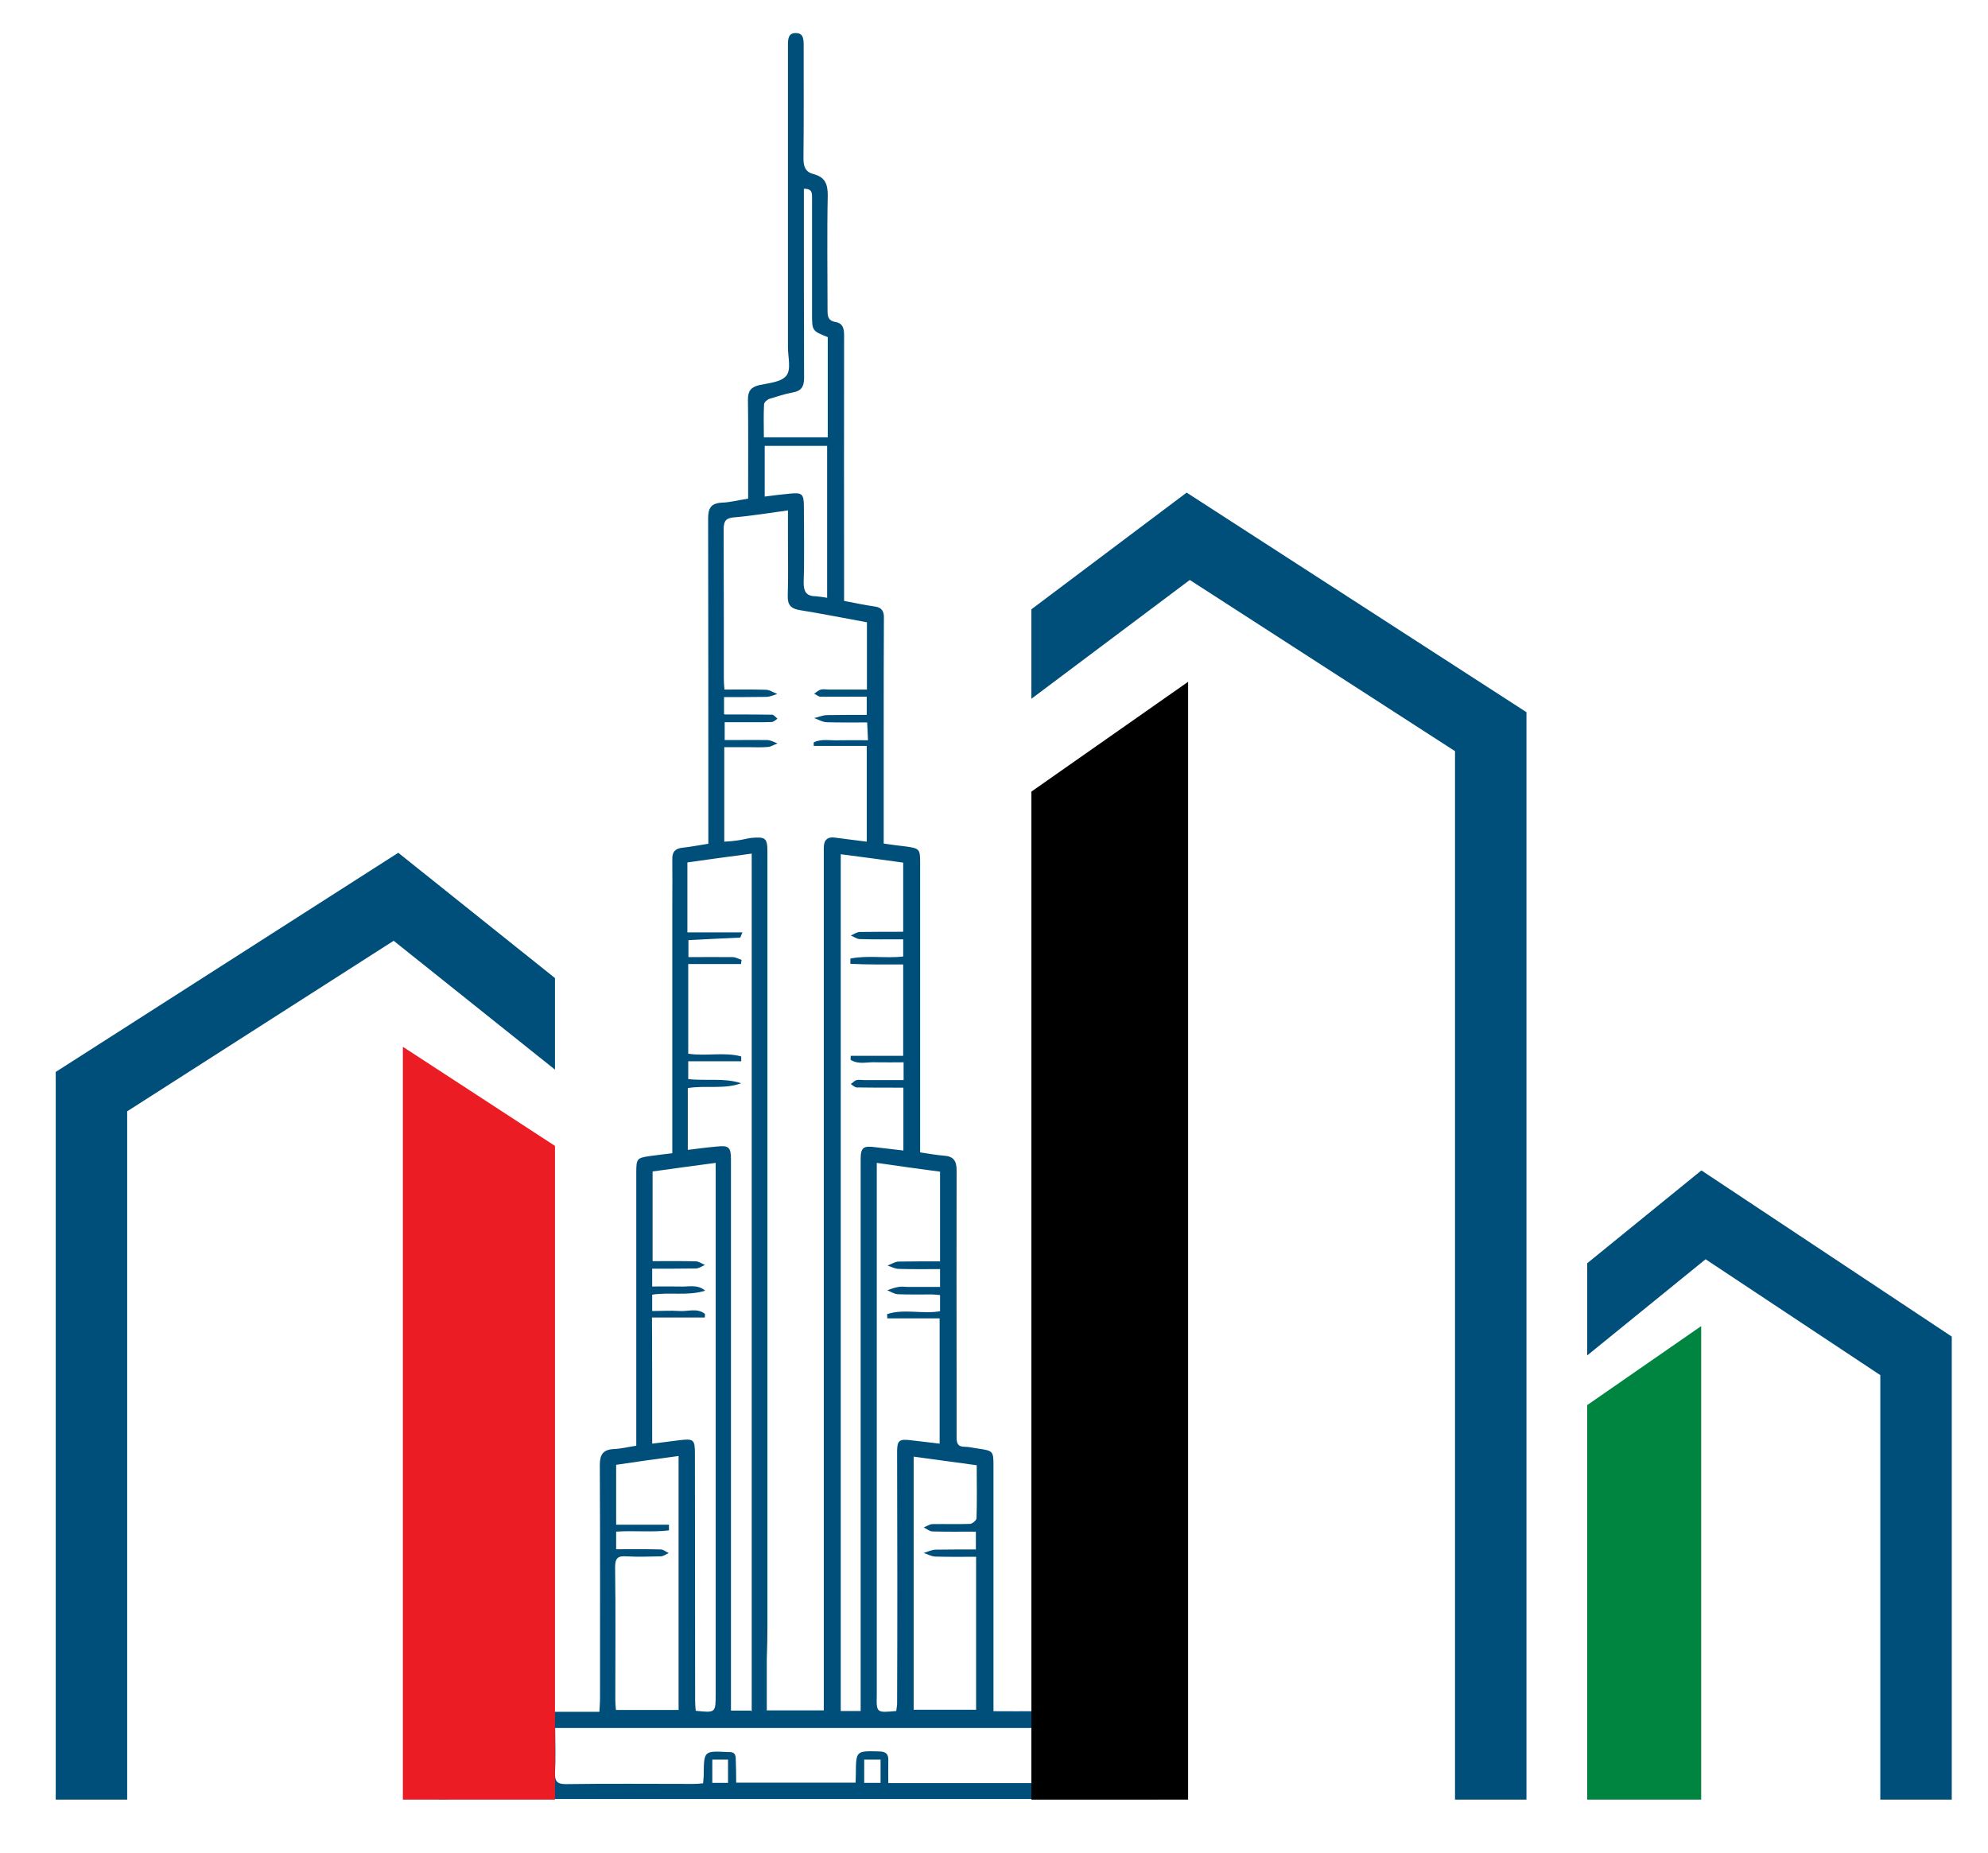
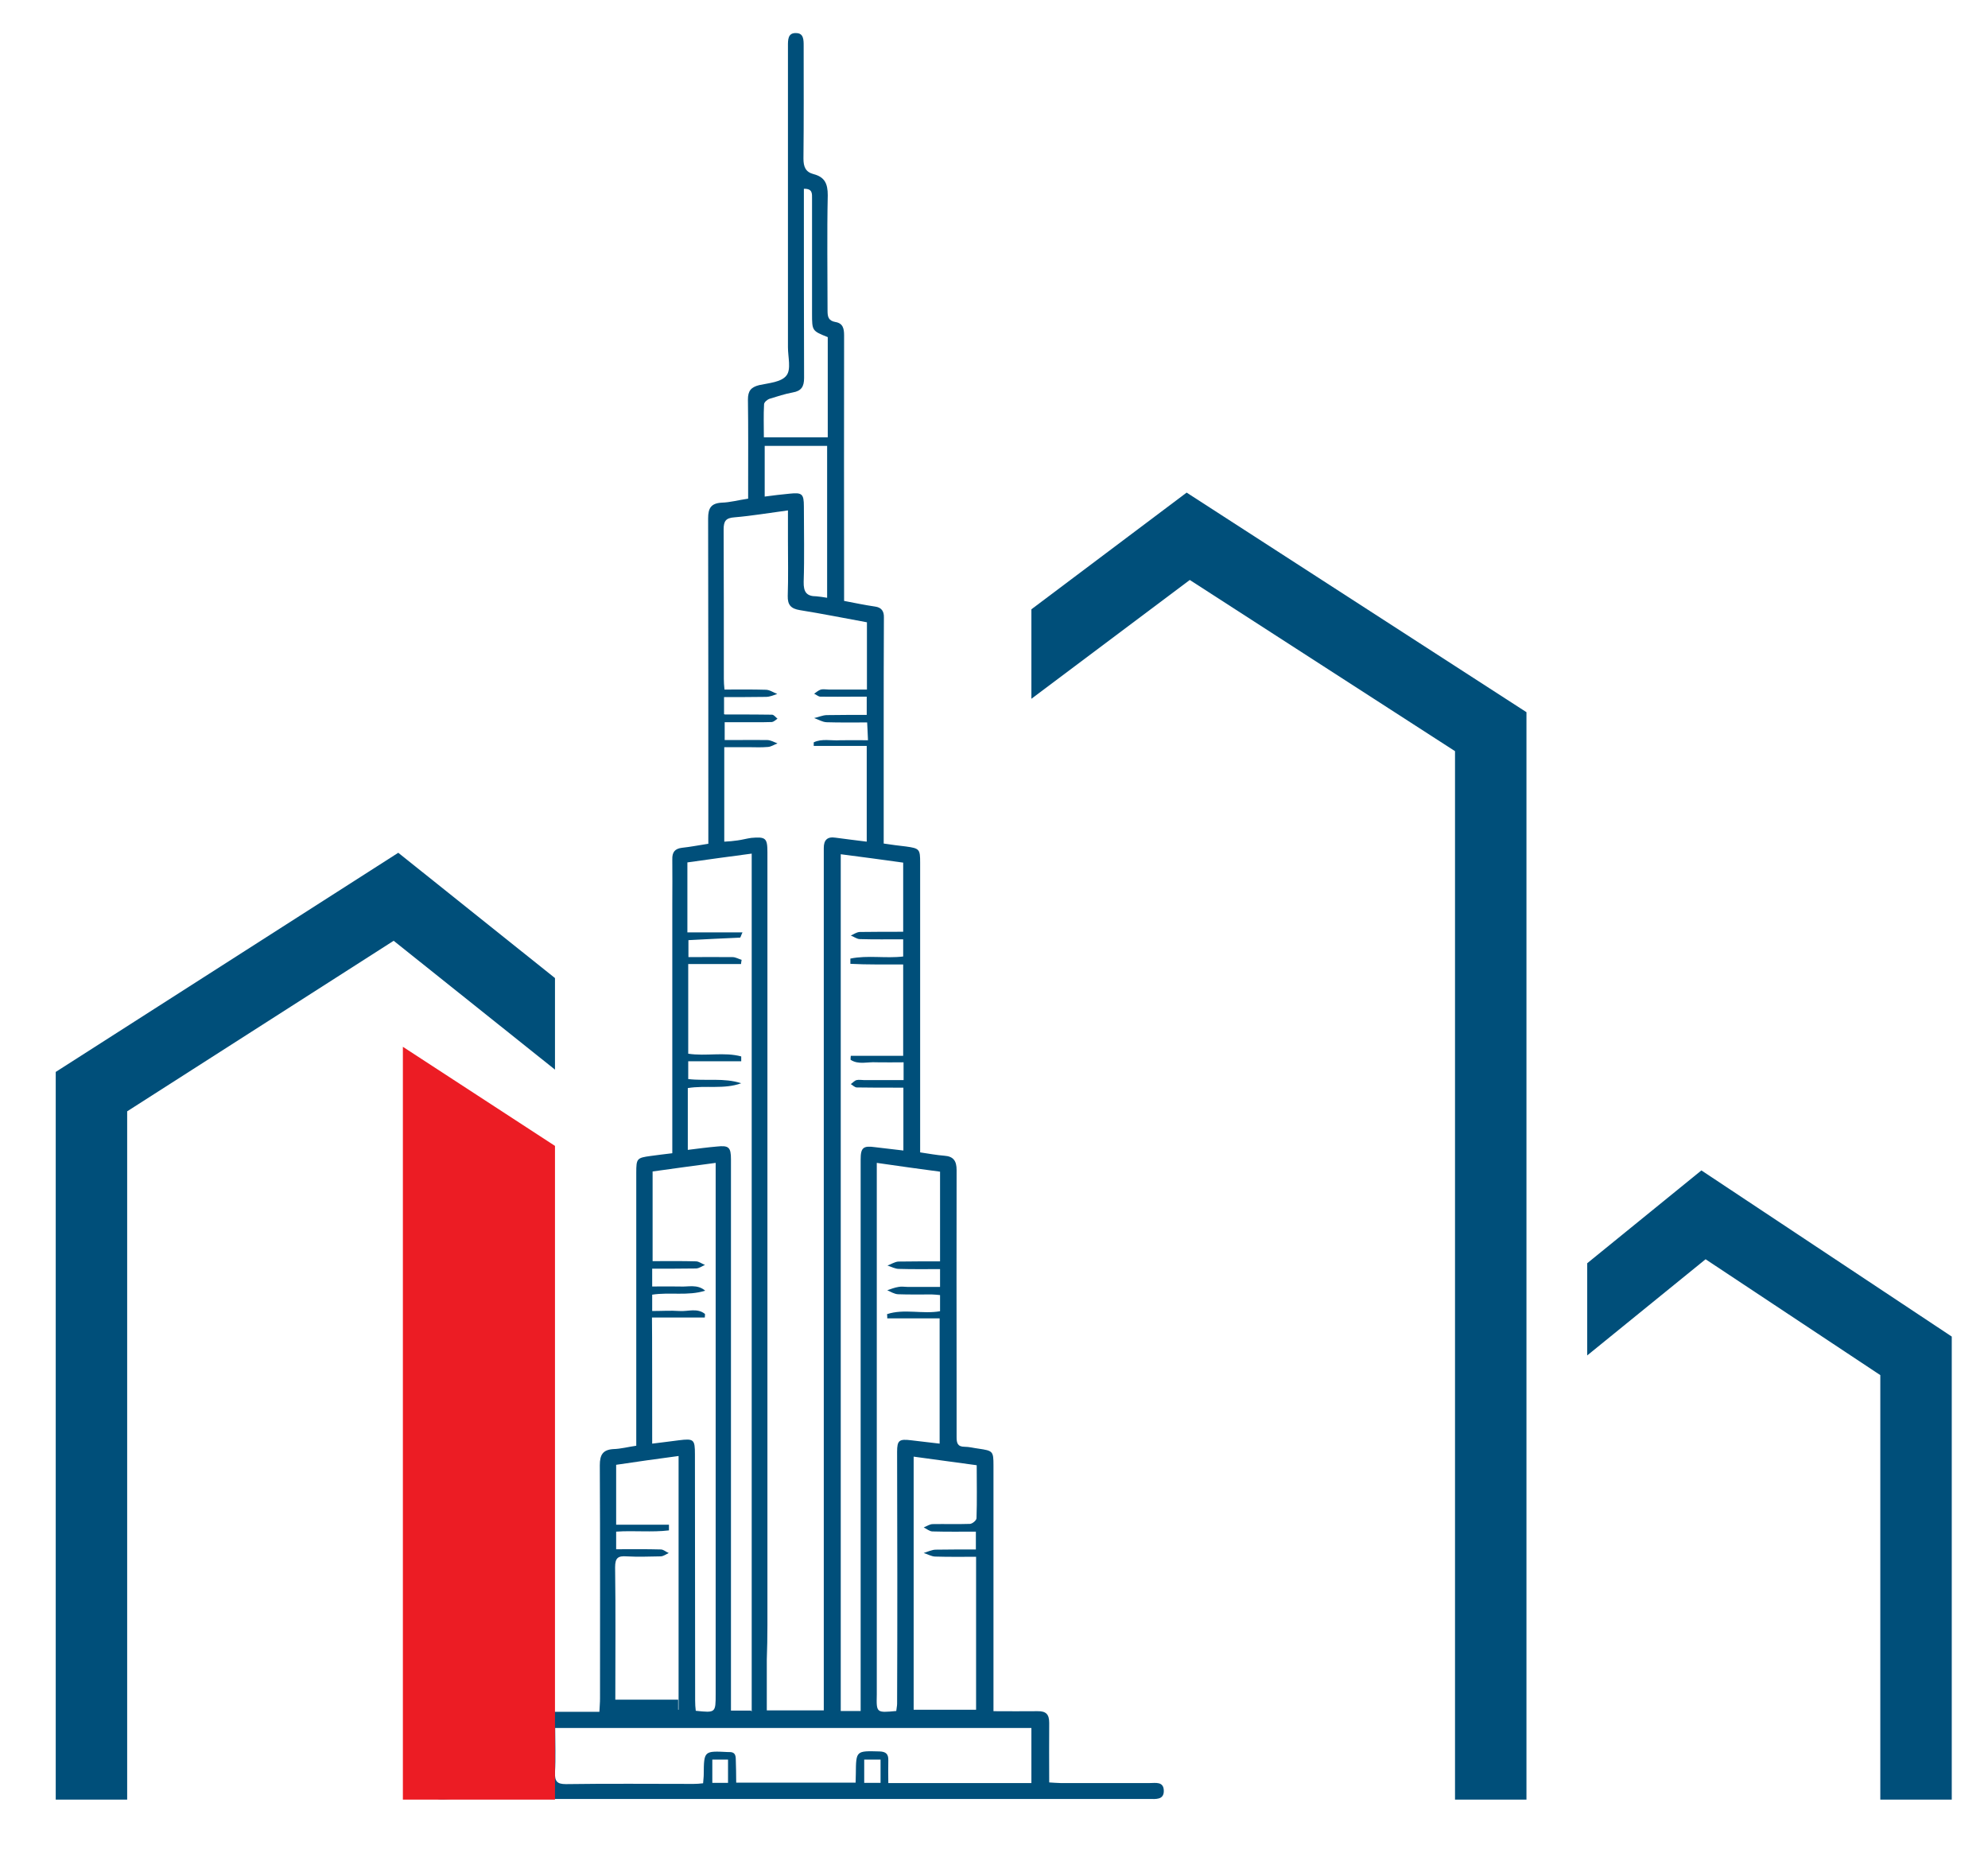
<svg xmlns="http://www.w3.org/2000/svg" version="1.1" id="Layer_1" x="0px" y="0px" viewBox="0 0 94.89 88.42" style="enable-background:new 0 0 94.89 88.42;" xml:space="preserve">
  <style type="text/css">
	.st0{fill:#004F7A;}
	.st1{fill:#EC1C24;}
	.st2{fill:#008541;}
</style>
-   <path class="st0" d="M25.75,85.12c0-0.95,0-1.85,0-2.73c0-0.61,0.07-0.69,0.68-0.69c0.71,0,1.42,0,2.18,0  c0.01-0.23,0.03-0.43,0.03-0.64c0-3.7,0.01-7.42-0.01-11.13c0-0.49,0.14-0.74,0.65-0.77c0.35-0.01,0.68-0.1,1.09-0.16v-0.62  c0-4.14,0-8.28,0-12.41c0-0.68,0.03-0.71,0.69-0.8c0.33-0.04,0.65-0.09,1.03-0.13v-0.51c0-3.79,0-7.58,0-11.37  c0-0.71,0.01-1.43,0-2.14c-0.01-0.35,0.12-0.52,0.48-0.56c0.39-0.04,0.78-0.12,1.24-0.19v-0.64c0-4.96,0-9.93-0.01-14.89  c0-0.49,0.14-0.72,0.65-0.75c0.39-0.01,0.78-0.12,1.26-0.19v-0.55c0-1.39,0.01-2.79-0.01-4.18c0-0.41,0.14-0.59,0.54-0.69  c0.46-0.1,1.06-0.14,1.3-0.46c0.23-0.29,0.07-0.88,0.07-1.35c0-4.69,0-9.39,0-14.08c0-0.1,0-0.19,0-0.29c0-0.29-0.01-0.64,0.39-0.62  c0.36,0,0.36,0.32,0.36,0.61c0,1.79,0.01,3.59-0.01,5.38c0,0.39,0.1,0.64,0.48,0.74c0.54,0.14,0.68,0.46,0.68,1.01  c-0.04,1.84-0.01,3.68-0.01,5.51c0,0.29,0.04,0.48,0.38,0.54c0.36,0.06,0.41,0.32,0.41,0.64c-0.01,4.02,0,8.06,0,12.08v0.59  c0.52,0.1,1,0.2,1.48,0.27c0.3,0.04,0.43,0.22,0.42,0.52c-0.01,1.82-0.01,3.65-0.01,5.47c0,1.75,0,3.52,0,5.32  c0.38,0.06,0.72,0.1,1.06,0.14c0.65,0.09,0.68,0.13,0.68,0.77c0,4.38,0,8.75,0,13.14v0.69c0.41,0.06,0.78,0.13,1.16,0.16  c0.43,0.03,0.58,0.25,0.58,0.68c-0.01,3.47,0,6.94,0,10.42c0,0.78,0,1.55,0,2.33c0,0.27,0.04,0.46,0.38,0.46  c0.22,0,0.43,0.06,0.67,0.09c0.68,0.1,0.71,0.12,0.71,0.8c0,3.69,0,7.39,0,11.08v0.65c0.74,0,1.42,0.01,2.1,0  c0.42-0.01,0.56,0.16,0.56,0.56c-0.01,0.93,0,1.87,0,2.84c0.22,0.01,0.38,0.03,0.55,0.03c1.4,0,2.82,0,4.24,0  c0.29,0,0.68-0.09,0.68,0.38c0,0.43-0.39,0.38-0.68,0.38c-11.1,0-22.19,0-33.31,0c-0.23,0-0.49,0.06-0.71-0.01  c-0.19-0.06-0.32-0.26-0.48-0.39c0.16-0.12,0.33-0.32,0.49-0.32c1.45-0.03,2.88-0.01,4.33-0.01C25.14,85.12,25.75,85.12,25.75,85.12  z M34.59,34.1h0.55c0.56,0,1.14,0,1.71,0.01c0.09,0,0.17,0.12,0.26,0.19c-0.09,0.06-0.16,0.14-0.26,0.16  c-0.27,0.01-0.54,0.01-0.81,0.01c-0.48,0-0.97,0-1.45,0v0.85c0.19,0,0.35,0,0.51,0c0.51,0,1.01-0.01,1.52,0  c0.16,0,0.33,0.1,0.49,0.16c-0.16,0.06-0.3,0.16-0.46,0.17c-0.32,0.03-0.64,0.01-0.95,0.01c-0.38,0-0.74,0-1.13,0v4.51  c0.23-0.01,0.43-0.03,0.64-0.06c0.22-0.03,0.43-0.09,0.65-0.12c0.69-0.06,0.77,0.01,0.77,0.69c0,12.28,0,24.58,0,36.87  c0,0.55-0.01,1.11-0.03,1.66c0,0.8,0,1.61,0,2.42h2.72v-0.59c0-1.58,0-3.17,0-4.76c0-11.86,0-23.73,0-35.58c0-0.07,0-0.16,0-0.23  c0-0.38,0.17-0.55,0.56-0.49c0.48,0.07,0.97,0.12,1.49,0.19v-4.57h-2.53c0-0.06,0-0.12,0-0.17c0.39-0.19,0.84-0.07,1.26-0.1  c0.43-0.01,0.87,0,1.33,0c-0.01-0.35-0.03-0.59-0.04-0.85c-0.68,0-1.3,0.01-1.94-0.01c-0.2-0.01-0.39-0.13-0.59-0.2  c0.2-0.04,0.39-0.13,0.59-0.14c0.64-0.01,1.29-0.01,1.92-0.01v-0.87c-0.2,0-0.38,0-0.55,0c-0.55,0-1.11,0.01-1.66,0  c-0.1,0-0.2-0.1-0.3-0.14c0.1-0.07,0.2-0.16,0.32-0.2c0.12-0.03,0.25,0,0.38,0h1.82v-3.21c-1.09-0.2-2.14-0.41-3.2-0.58  c-0.43-0.07-0.59-0.25-0.58-0.68c0.03-0.88,0.01-1.78,0.01-2.66v-1.42c-0.9,0.12-1.72,0.26-2.55,0.33  c-0.41,0.03-0.52,0.17-0.52,0.58c0.01,2.37,0.01,4.76,0.01,7.13c0,0.16,0.01,0.3,0.03,0.51c0.68,0,1.32-0.01,1.97,0.01  c0.19,0,0.36,0.13,0.55,0.2c-0.17,0.06-0.36,0.14-0.54,0.14c-0.67,0.01-1.32,0.01-2,0.01v0.82H34.59z M35.88,81.68V40.74  c-1.04,0.14-2.03,0.27-3.07,0.42v1.68v1.66h2.63c-0.07,0.14-0.09,0.25-0.12,0.25c-0.81,0.04-1.62,0.07-2.46,0.12v0.81  c0.72,0,1.42-0.01,2.11,0c0.14,0,0.29,0.09,0.43,0.13c-0.01,0.07-0.03,0.14-0.03,0.2h-2.52v4.28c0.85,0.13,1.72-0.09,2.53,0.13  c0,0.07,0,0.16,0,0.23h-2.53v0.85c0.85,0.1,1.71-0.07,2.53,0.2c-0.82,0.3-1.69,0.09-2.55,0.23v2.95c0.48-0.06,0.93-0.12,1.39-0.16  c0.56-0.06,0.67,0.03,0.67,0.61c0,8.36,0,16.71,0,25.07v1.24h0.97V81.68z M40.13,40.77v40.89h0.95v-0.59c0-1.66,0-3.33,0-4.99  c0-4.5,0-9.01,0-13.51c0-2.42,0-4.82,0-7.23c0-0.56,0.12-0.67,0.68-0.59c0.45,0.06,0.9,0.1,1.36,0.16v-3h-0.41  c-0.61,0-1.2,0-1.81-0.01c-0.1,0-0.19-0.1-0.29-0.16c0.09-0.06,0.17-0.16,0.27-0.19c0.12-0.03,0.25,0,0.38,0h1.87V50.7  c-0.45,0-0.88,0.01-1.3,0c-0.41-0.03-0.85,0.13-1.23-0.12c0-0.06,0-0.13,0.01-0.19h2.5v-4.36c-0.46,0-0.88,0-1.3,0  c-0.41,0-0.81-0.01-1.22-0.03c0-0.09,0-0.16,0-0.25c0.82-0.17,1.69,0,2.52-0.1v-0.82c-0.71,0-1.39,0.01-2.07-0.01  c-0.14,0-0.29-0.12-0.43-0.17c0.14-0.06,0.27-0.16,0.42-0.17c0.69-0.01,1.39-0.01,2.08-0.01v-3.3  C42.12,41.03,41.13,40.9,40.13,40.77z M35.14,85.08h5.7c0-0.17,0.01-0.29,0.01-0.42c0.01-1.11,0.01-1.1,1.13-1.07  c0.3,0.01,0.43,0.12,0.42,0.42c-0.01,0.36,0,0.72,0,1.09h6.83v-2.63H26.5c0,0.74,0.03,1.43-0.01,2.13  c-0.01,0.41,0.09,0.55,0.52,0.55c2.03-0.03,4.05-0.01,6.09-0.01c0.14,0,0.3-0.01,0.46-0.03c0.01-0.17,0.03-0.29,0.03-0.42  c0.01-1.13,0.01-1.13,1.16-1.07c0.01,0,0.03,0,0.04,0c0.25-0.01,0.33,0.1,0.33,0.35C35.13,84.31,35.14,84.68,35.14,85.08z   M42.78,81.66c0.01-0.13,0.04-0.23,0.04-0.35c0.01-2.04,0.01-4.09,0.01-6.13c0-1.97-0.01-3.94-0.01-5.89c0-0.55,0.1-0.62,0.67-0.55  c0.45,0.06,0.9,0.1,1.36,0.16v-5.98h-2.5c0-0.07,0-0.13-0.01-0.2c0.81-0.27,1.71,0.01,2.53-0.14v-0.77  c-0.14-0.01-0.26-0.03-0.39-0.03c-0.54,0-1.09,0.01-1.62-0.01c-0.17-0.01-0.35-0.12-0.51-0.19c0.17-0.06,0.35-0.13,0.54-0.16  c0.14-0.03,0.29,0,0.43,0h1.55v-0.85c-0.68,0-1.33,0.01-1.97-0.01c-0.17,0-0.35-0.1-0.54-0.16c0.17-0.06,0.33-0.17,0.51-0.19  c0.67-0.01,1.32-0.01,2-0.01v-4.28c-1-0.13-1.97-0.27-3.02-0.42v0.65v24.73C41.83,81.75,41.83,81.75,42.78,81.66z M31.13,68.9  c0.45-0.06,0.85-0.1,1.27-0.16c0.72-0.09,0.77-0.04,0.77,0.67c0,3.92,0.01,7.83,0.01,11.75c0,0.17,0.01,0.33,0.03,0.49  c0.95,0.1,0.95,0.1,0.95-0.81c0-8.26,0-16.52,0-24.78v-0.56c-1.04,0.14-2.03,0.27-3.01,0.41v4.28c0.72,0,1.4-0.01,2.07,0.01  c0.14,0,0.29,0.12,0.43,0.17c-0.14,0.06-0.27,0.16-0.42,0.17c-0.69,0.01-1.39,0.01-2.1,0.01v0.85c0.45,0,0.88-0.01,1.3,0  c0.41,0.03,0.85-0.13,1.23,0.2c-0.82,0.26-1.69,0.06-2.53,0.19v0.78c0.46,0,0.88-0.03,1.3,0c0.41,0.03,0.85-0.16,1.22,0.14  c0,0.06,0,0.12-0.01,0.17h-2.52C31.13,62.9,31.13,68.9,31.13,68.9z M32.39,81.6V69.49c-1.03,0.14-2,0.27-2.98,0.42v2.86h2.52  c0,0.09,0,0.17,0,0.27c-0.82,0.1-1.68,0-2.52,0.06v0.84c0.74,0,1.43-0.01,2.13,0.01c0.13,0,0.25,0.12,0.38,0.17  c-0.13,0.06-0.26,0.16-0.39,0.16c-0.54,0.01-1.09,0.03-1.62,0c-0.41-0.03-0.55,0.07-0.55,0.52c0.03,2.11,0.01,4.21,0.01,6.32  c0,0.16,0.01,0.3,0.03,0.49h3V81.6z M46.59,81.62V74.3c-0.67,0-1.3,0.01-1.94-0.01c-0.19,0-0.38-0.12-0.56-0.17  c0.19-0.06,0.39-0.16,0.58-0.16c0.64-0.01,1.29-0.01,1.91-0.01v-0.85c-0.71,0-1.39,0.01-2.07-0.01c-0.14,0-0.27-0.12-0.42-0.19  c0.14-0.06,0.29-0.16,0.43-0.16c0.59-0.01,1.17,0.01,1.77-0.01c0.12,0,0.32-0.17,0.32-0.27c0.03-0.84,0.01-1.68,0.01-2.53  c-1.03-0.14-2.01-0.27-3.01-0.41V81.6h2.98V81.62z M39.48,28.53v-7.25H36.5v2.42c0.42-0.06,0.81-0.1,1.2-0.14  c0.58-0.06,0.67,0.01,0.67,0.61c0,1.2,0.03,2.4-0.01,3.6c-0.01,0.49,0.14,0.69,0.61,0.69C39.12,28.47,39.28,28.5,39.48,28.53z   M39.51,20.88v-4.79c-0.75-0.3-0.75-0.3-0.75-1.13c0-1.82,0-3.65,0-5.47c0-0.25,0.03-0.49-0.39-0.48v0.75c0,2.76,0,5.51,0.01,8.28  c0,0.41-0.13,0.62-0.54,0.69c-0.38,0.07-0.74,0.19-1.1,0.3c-0.12,0.04-0.26,0.16-0.27,0.26c-0.03,0.52-0.01,1.04-0.01,1.58H39.51z   M41.25,85.09h0.78v-1.11h-0.78V85.09z M34,85.09h0.75v-1.11H34V85.09z" />
+   <path class="st0" d="M25.75,85.12c0-0.95,0-1.85,0-2.73c0-0.61,0.07-0.69,0.68-0.69c0.71,0,1.42,0,2.18,0  c0.01-0.23,0.03-0.43,0.03-0.64c0-3.7,0.01-7.42-0.01-11.13c0-0.49,0.14-0.74,0.65-0.77c0.35-0.01,0.68-0.1,1.09-0.16v-0.62  c0-4.14,0-8.28,0-12.41c0-0.68,0.03-0.71,0.69-0.8c0.33-0.04,0.65-0.09,1.03-0.13v-0.51c0-3.79,0-7.58,0-11.37  c0-0.71,0.01-1.43,0-2.14c-0.01-0.35,0.12-0.52,0.48-0.56c0.39-0.04,0.78-0.12,1.24-0.19v-0.64c0-4.96,0-9.93-0.01-14.89  c0-0.49,0.14-0.72,0.65-0.75c0.39-0.01,0.78-0.12,1.26-0.19v-0.55c0-1.39,0.01-2.79-0.01-4.18c0-0.41,0.14-0.59,0.54-0.69  c0.46-0.1,1.06-0.14,1.3-0.46c0.23-0.29,0.07-0.88,0.07-1.35c0-4.69,0-9.39,0-14.08c0-0.1,0-0.19,0-0.29c0-0.29-0.01-0.64,0.39-0.62  c0.36,0,0.36,0.32,0.36,0.61c0,1.79,0.01,3.59-0.01,5.38c0,0.39,0.1,0.64,0.48,0.74c0.54,0.14,0.68,0.46,0.68,1.01  c-0.04,1.84-0.01,3.68-0.01,5.51c0,0.29,0.04,0.48,0.38,0.54c0.36,0.06,0.41,0.32,0.41,0.64c-0.01,4.02,0,8.06,0,12.08v0.59  c0.52,0.1,1,0.2,1.48,0.27c0.3,0.04,0.43,0.22,0.42,0.52c-0.01,1.82-0.01,3.65-0.01,5.47c0,1.75,0,3.52,0,5.32  c0.38,0.06,0.72,0.1,1.06,0.14c0.65,0.09,0.68,0.13,0.68,0.77c0,4.38,0,8.75,0,13.14v0.69c0.41,0.06,0.78,0.13,1.16,0.16  c0.43,0.03,0.58,0.25,0.58,0.68c-0.01,3.47,0,6.94,0,10.42c0,0.78,0,1.55,0,2.33c0,0.27,0.04,0.46,0.38,0.46  c0.22,0,0.43,0.06,0.67,0.09c0.68,0.1,0.71,0.12,0.71,0.8c0,3.69,0,7.39,0,11.08v0.65c0.74,0,1.42,0.01,2.1,0  c0.42-0.01,0.56,0.16,0.56,0.56c-0.01,0.93,0,1.87,0,2.84c0.22,0.01,0.38,0.03,0.55,0.03c1.4,0,2.82,0,4.24,0  c0.29,0,0.68-0.09,0.68,0.38c0,0.43-0.39,0.38-0.68,0.38c-11.1,0-22.19,0-33.31,0c-0.23,0-0.49,0.06-0.71-0.01  c-0.19-0.06-0.32-0.26-0.48-0.39c0.16-0.12,0.33-0.32,0.49-0.32c1.45-0.03,2.88-0.01,4.33-0.01C25.14,85.12,25.75,85.12,25.75,85.12  z M34.59,34.1h0.55c0.56,0,1.14,0,1.71,0.01c0.09,0,0.17,0.12,0.26,0.19c-0.09,0.06-0.16,0.14-0.26,0.16  c-0.27,0.01-0.54,0.01-0.81,0.01c-0.48,0-0.97,0-1.45,0v0.85c0.19,0,0.35,0,0.51,0c0.51,0,1.01-0.01,1.52,0  c0.16,0,0.33,0.1,0.49,0.16c-0.16,0.06-0.3,0.16-0.46,0.17c-0.32,0.03-0.64,0.01-0.95,0.01c-0.38,0-0.74,0-1.13,0v4.51  c0.23-0.01,0.43-0.03,0.64-0.06c0.22-0.03,0.43-0.09,0.65-0.12c0.69-0.06,0.77,0.01,0.77,0.69c0,12.28,0,24.58,0,36.87  c0,0.55-0.01,1.11-0.03,1.66c0,0.8,0,1.61,0,2.42h2.72v-0.59c0-1.58,0-3.17,0-4.76c0-11.86,0-23.73,0-35.58c0-0.07,0-0.16,0-0.23  c0-0.38,0.17-0.55,0.56-0.49c0.48,0.07,0.97,0.12,1.49,0.19v-4.57h-2.53c0-0.06,0-0.12,0-0.17c0.39-0.19,0.84-0.07,1.26-0.1  c0.43-0.01,0.87,0,1.33,0c-0.01-0.35-0.03-0.59-0.04-0.85c-0.68,0-1.3,0.01-1.94-0.01c-0.2-0.01-0.39-0.13-0.59-0.2  c0.2-0.04,0.39-0.13,0.59-0.14c0.64-0.01,1.29-0.01,1.92-0.01v-0.87c-0.2,0-0.38,0-0.55,0c-0.55,0-1.11,0.01-1.66,0  c-0.1,0-0.2-0.1-0.3-0.14c0.1-0.07,0.2-0.16,0.32-0.2c0.12-0.03,0.25,0,0.38,0h1.82v-3.21c-1.09-0.2-2.14-0.41-3.2-0.58  c-0.43-0.07-0.59-0.25-0.58-0.68c0.03-0.88,0.01-1.78,0.01-2.66v-1.42c-0.9,0.12-1.72,0.26-2.55,0.33  c-0.41,0.03-0.52,0.17-0.52,0.58c0.01,2.37,0.01,4.76,0.01,7.13c0,0.16,0.01,0.3,0.03,0.51c0.68,0,1.32-0.01,1.97,0.01  c0.19,0,0.36,0.13,0.55,0.2c-0.17,0.06-0.36,0.14-0.54,0.14c-0.67,0.01-1.32,0.01-2,0.01v0.82H34.59z M35.88,81.68V40.74  c-1.04,0.14-2.03,0.27-3.07,0.42v1.68v1.66h2.63c-0.07,0.14-0.09,0.25-0.12,0.25c-0.81,0.04-1.62,0.07-2.46,0.12v0.81  c0.72,0,1.42-0.01,2.11,0c0.14,0,0.29,0.09,0.43,0.13c-0.01,0.07-0.03,0.14-0.03,0.2h-2.52v4.28c0.85,0.13,1.72-0.09,2.53,0.13  c0,0.07,0,0.16,0,0.23h-2.53v0.85c0.85,0.1,1.71-0.07,2.53,0.2c-0.82,0.3-1.69,0.09-2.55,0.23v2.95c0.48-0.06,0.93-0.12,1.39-0.16  c0.56-0.06,0.67,0.03,0.67,0.61c0,8.36,0,16.71,0,25.07v1.24h0.97V81.68z M40.13,40.77v40.89h0.95v-0.59c0-1.66,0-3.33,0-4.99  c0-4.5,0-9.01,0-13.51c0-2.42,0-4.82,0-7.23c0-0.56,0.12-0.67,0.68-0.59c0.45,0.06,0.9,0.1,1.36,0.16v-3h-0.41  c-0.61,0-1.2,0-1.81-0.01c-0.1,0-0.19-0.1-0.29-0.16c0.09-0.06,0.17-0.16,0.27-0.19c0.12-0.03,0.25,0,0.38,0h1.87V50.7  c-0.45,0-0.88,0.01-1.3,0c-0.41-0.03-0.85,0.13-1.23-0.12c0-0.06,0-0.13,0.01-0.19h2.5v-4.36c-0.46,0-0.88,0-1.3,0  c-0.41,0-0.81-0.01-1.22-0.03c0-0.09,0-0.16,0-0.25c0.82-0.17,1.69,0,2.52-0.1v-0.82c-0.71,0-1.39,0.01-2.07-0.01  c-0.14,0-0.29-0.12-0.43-0.17c0.14-0.06,0.27-0.16,0.42-0.17c0.69-0.01,1.39-0.01,2.08-0.01v-3.3  C42.12,41.03,41.13,40.9,40.13,40.77z M35.14,85.08h5.7c0-0.17,0.01-0.29,0.01-0.42c0.01-1.11,0.01-1.1,1.13-1.07  c0.3,0.01,0.43,0.12,0.42,0.42c-0.01,0.36,0,0.72,0,1.09h6.83v-2.63H26.5c0,0.74,0.03,1.43-0.01,2.13  c-0.01,0.41,0.09,0.55,0.52,0.55c2.03-0.03,4.05-0.01,6.09-0.01c0.14,0,0.3-0.01,0.46-0.03c0.01-0.17,0.03-0.29,0.03-0.42  c0.01-1.13,0.01-1.13,1.16-1.07c0.01,0,0.03,0,0.04,0c0.25-0.01,0.33,0.1,0.33,0.35C35.13,84.31,35.14,84.68,35.14,85.08z   M42.78,81.66c0.01-0.13,0.04-0.23,0.04-0.35c0.01-2.04,0.01-4.09,0.01-6.13c0-1.97-0.01-3.94-0.01-5.89c0-0.55,0.1-0.62,0.67-0.55  c0.45,0.06,0.9,0.1,1.36,0.16v-5.98h-2.5c0-0.07,0-0.13-0.01-0.2c0.81-0.27,1.71,0.01,2.53-0.14v-0.77  c-0.14-0.01-0.26-0.03-0.39-0.03c-0.54,0-1.09,0.01-1.62-0.01c-0.17-0.01-0.35-0.12-0.51-0.19c0.17-0.06,0.35-0.13,0.54-0.16  c0.14-0.03,0.29,0,0.43,0h1.55v-0.85c-0.68,0-1.33,0.01-1.97-0.01c-0.17,0-0.35-0.1-0.54-0.16c0.17-0.06,0.33-0.17,0.51-0.19  c0.67-0.01,1.32-0.01,2-0.01v-4.28c-1-0.13-1.97-0.27-3.02-0.42v0.65v24.73C41.83,81.75,41.83,81.75,42.78,81.66z M31.13,68.9  c0.45-0.06,0.85-0.1,1.27-0.16c0.72-0.09,0.77-0.04,0.77,0.67c0,3.92,0.01,7.83,0.01,11.75c0,0.17,0.01,0.33,0.03,0.49  c0.95,0.1,0.95,0.1,0.95-0.81c0-8.26,0-16.52,0-24.78v-0.56c-1.04,0.14-2.03,0.27-3.01,0.41v4.28c0.72,0,1.4-0.01,2.07,0.01  c0.14,0,0.29,0.12,0.43,0.17c-0.14,0.06-0.27,0.16-0.42,0.17c-0.69,0.01-1.39,0.01-2.1,0.01v0.85c0.45,0,0.88-0.01,1.3,0  c0.41,0.03,0.85-0.13,1.23,0.2c-0.82,0.26-1.69,0.06-2.53,0.19v0.78c0.46,0,0.88-0.03,1.3,0c0.41,0.03,0.85-0.16,1.22,0.14  c0,0.06,0,0.12-0.01,0.17h-2.52C31.13,62.9,31.13,68.9,31.13,68.9z M32.39,81.6V69.49c-1.03,0.14-2,0.27-2.98,0.42v2.86h2.52  c0,0.09,0,0.17,0,0.27c-0.82,0.1-1.68,0-2.52,0.06v0.84c0.74,0,1.43-0.01,2.13,0.01c0.13,0,0.25,0.12,0.38,0.17  c-0.13,0.06-0.26,0.16-0.39,0.16c-0.54,0.01-1.09,0.03-1.62,0c-0.41-0.03-0.55,0.07-0.55,0.52c0.03,2.11,0.01,4.21,0.01,6.32  h3V81.6z M46.59,81.62V74.3c-0.67,0-1.3,0.01-1.94-0.01c-0.19,0-0.38-0.12-0.56-0.17  c0.19-0.06,0.39-0.16,0.58-0.16c0.64-0.01,1.29-0.01,1.91-0.01v-0.85c-0.71,0-1.39,0.01-2.07-0.01c-0.14,0-0.27-0.12-0.42-0.19  c0.14-0.06,0.29-0.16,0.43-0.16c0.59-0.01,1.17,0.01,1.77-0.01c0.12,0,0.32-0.17,0.32-0.27c0.03-0.84,0.01-1.68,0.01-2.53  c-1.03-0.14-2.01-0.27-3.01-0.41V81.6h2.98V81.62z M39.48,28.53v-7.25H36.5v2.42c0.42-0.06,0.81-0.1,1.2-0.14  c0.58-0.06,0.67,0.01,0.67,0.61c0,1.2,0.03,2.4-0.01,3.6c-0.01,0.49,0.14,0.69,0.61,0.69C39.12,28.47,39.28,28.5,39.48,28.53z   M39.51,20.88v-4.79c-0.75-0.3-0.75-0.3-0.75-1.13c0-1.82,0-3.65,0-5.47c0-0.25,0.03-0.49-0.39-0.48v0.75c0,2.76,0,5.51,0.01,8.28  c0,0.41-0.13,0.62-0.54,0.69c-0.38,0.07-0.74,0.19-1.1,0.3c-0.12,0.04-0.26,0.16-0.27,0.26c-0.03,0.52-0.01,1.04-0.01,1.58H39.51z   M41.25,85.09h0.78v-1.11h-0.78V85.09z M34,85.09h0.75v-1.11H34V85.09z" />
  <polygon class="st0" points="19.01,40.7 2.66,51.16 2.66,85.89 6.07,85.89 6.07,53.04 18.79,44.9 26.49,51.05 26.49,46.68 " />
  <polygon class="st0" points="49.23,29.08 49.23,33.35 56.79,27.68 69.45,35.85 69.45,85.89 72.86,85.89 72.86,33.99 56.64,23.51 " />
  <polygon class="st0" points="81.21,55.86 75.76,60.29 75.76,64.69 81.41,60.1 89.75,65.63 89.75,85.89 93.16,85.89 93.16,63.79 " />
  <polygon class="st1" points="19.23,85.89 19.23,49.96 26.49,54.69 26.49,85.89 " />
-   <polygon points="49.23,85.89 49.23,37.78 56.71,32.54 56.71,85.89 " />
-   <polygon class="st2" points="75.76,85.89 75.76,67.06 81.2,63.29 81.2,85.89 " />
</svg>